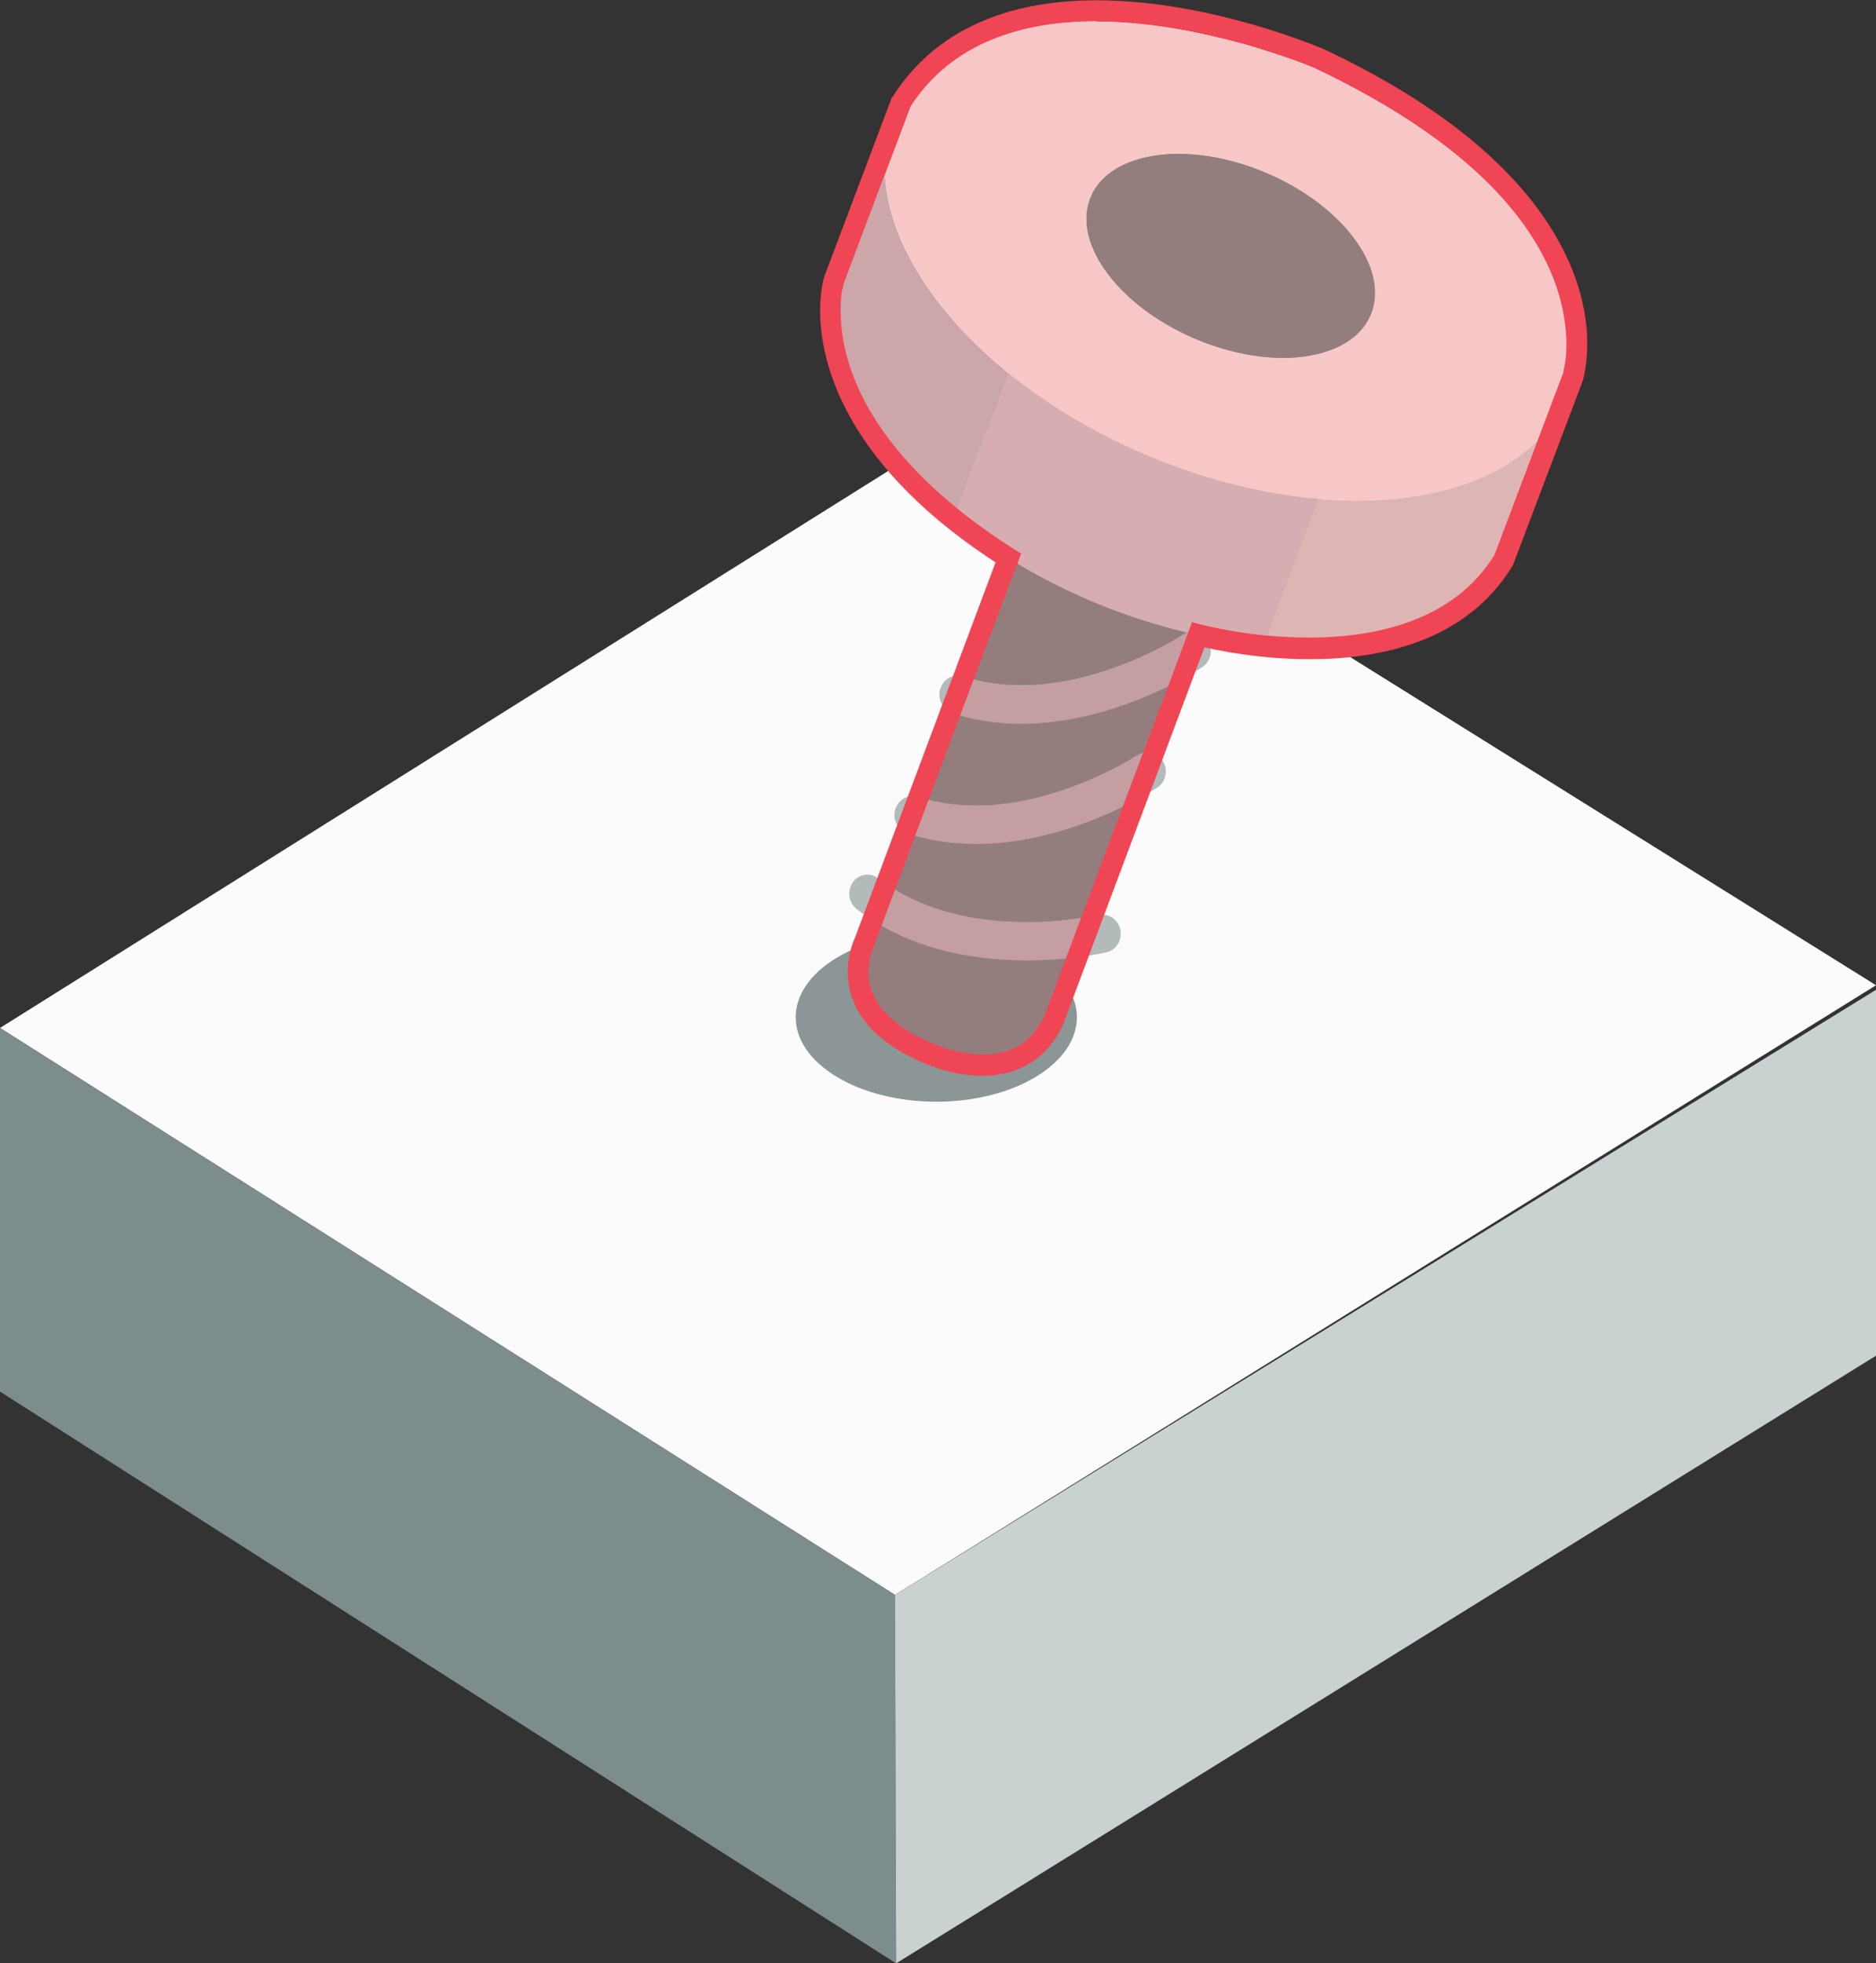
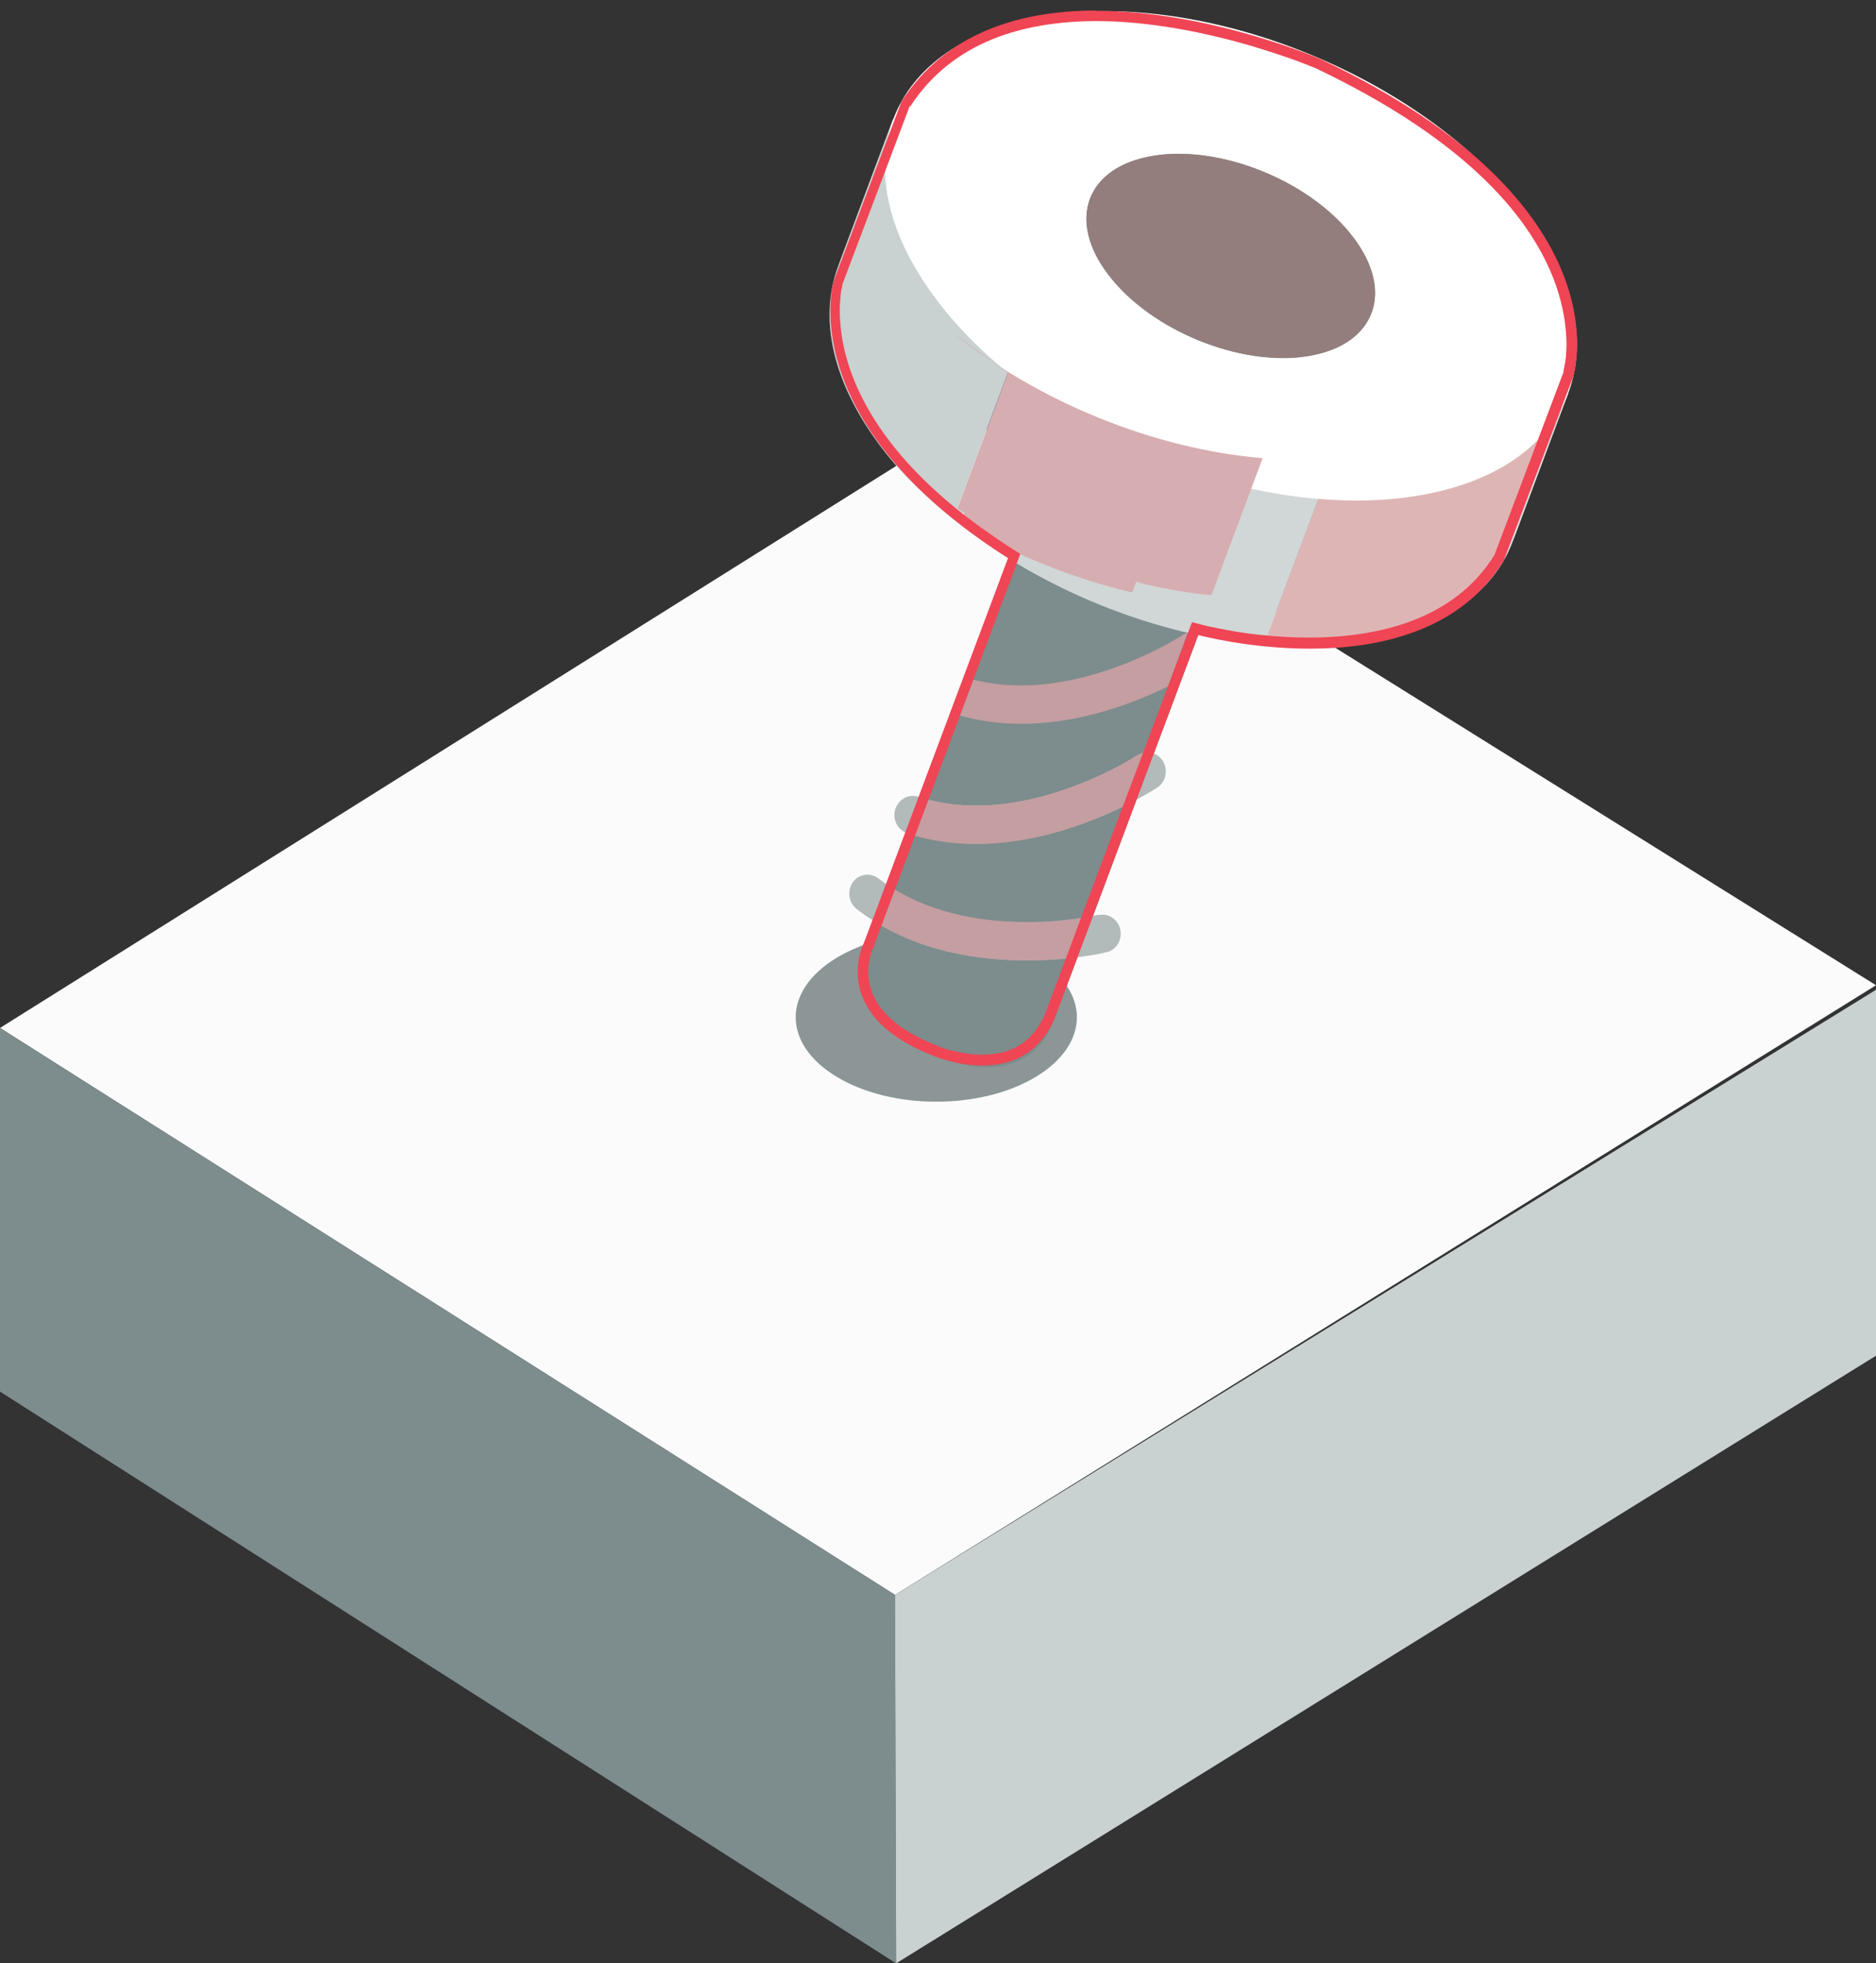
<svg xmlns="http://www.w3.org/2000/svg" id="Layer_2" viewBox="0 0 65.88 68.95">
  <rect x="0" y="0" width="65.88" height="68.95" fill="#333333" stroke="none" />
  <defs>
    <style>.cls-1{fill:#f7c7c7;}.cls-2{fill:#b2baba;}.cls-3{fill:#dbe0e0;}.cls-4{fill:#d1d6d6;}.cls-5{fill:#7d8c8c;}.cls-6{fill:#947d7d;}.cls-7{fill:#c49ea1;}.cls-8{fill:#fbfbfc;}.cls-9{fill:#cca6a8;}.cls-10{fill:#fff;}.cls-11{fill:#d6adb0;}.cls-12{fill:#f04554;}.cls-13{fill:#8c9696;}.cls-14{fill:#c9d1d1;}.cls-15{fill:#deb5b5;}</style>
  </defs>
  <g id="Layer_1-2">
    <polygon class="cls-8" points="65.88 34.6 34.06 14.74 0 36.1 31.43 56.01 65.88 34.6" />
    <polygon class="cls-5" points="31.43 56.01 31.47 68.95 0 48.87 0 36.1 31.43 56.01" />
    <polygon class="cls-14" points="31.47 68.95 65.88 47.61 65.88 34.76 31.43 56.01 31.47 68.95" />
    <path class="cls-13" d="M36.37,33.63c1.93,1.16,1.93,3.03,0,4.19-1.93,1.16-5.05,1.16-6.98,0-1.93-1.16-1.93-3.03,0-4.19,1.93-1.16,5.05-1.16,6.98,0" />
    <path class="cls-5" d="M32.71,37.04c-1.84-.75-3.08-2.02-2.36-3.94l6.42-17.13c.72-1.92,2.79-2.86,4.63-2.12,1.84.75,2.75,2.9,2.04,4.82l-6.42,17.13c-.72,1.92-2.46,1.98-4.3,1.24" />
-     <path class="cls-2" d="M41.52,22.3h-.02c-.27.2-2.88,1.78-5.64,1.76-.68,0-1.36-.09-2.03-.31-.34-.11-.7.09-.81.44-.11.35.08.73.42.84.81.26,1.63.37,2.42.37,3.43-.01,6.31-1.95,6.36-1.97.3-.2.39-.61.2-.93-.19-.31-.59-.4-.89-.21" />
    <path class="cls-2" d="M39.94,26.53h-.02c-.27.2-2.88,1.77-5.64,1.76-.68,0-1.36-.09-2.03-.31-.34-.11-.7.09-.81.44-.11.35.08.73.42.84.81.26,1.63.37,2.42.37,3.43-.01,6.31-1.95,6.36-1.97.3-.2.39-.61.2-.93-.19-.31-.59-.4-.89-.21" />
    <path class="cls-2" d="M38.57,32.13h-.04c-.21.05-1.2.26-2.49.26-1.6,0-3.63-.32-5.19-1.54-.29-.22-.69-.16-.9.13-.21.3-.15.72.13.94,1.91,1.48,4.21,1.8,5.96,1.81,1.62,0,2.79-.28,2.82-.29.35-.08.56-.44.48-.8-.08-.36-.43-.59-.77-.5" />
    <path class="cls-4" d="M37.77,6.78l-4.29,11.45c3.02,2.46,7.08,4.1,10.9,4.42l4.29-11.45-10.9-4.42Z" />
    <path class="cls-14" d="M31.36,4.18l-1.82,4.87-.1.28c-.7,1.83-.23,4.13,1.57,6.46.68.89,1.54,1.69,2.46,2.44l4.29-11.45-6.4-2.6Z" />
    <path class="cls-3" d="M48.67,11.2l-4.29,11.45c1.17.1,2.32.11,3.4-.06,2.85-.45,4.67-1.76,5.35-3.59l.09-.23,1.86-4.97-6.4-2.6Z" />
    <path class="cls-10" d="M53.49,7.35c3.59,4.66,1.9,9.16-3.77,10.07s-13.18-2.14-16.76-6.8c-3.59-4.66-1.9-9.16,3.77-10.07,5.67-.9,13.18,2.14,16.77,6.8" />
    <path class="cls-5" d="M47.5,8.31c1.5,1.94.79,3.82-1.57,4.2s-5.5-.89-6.99-2.84c-1.5-1.94-.79-3.82,1.57-4.2,2.37-.38,5.5.89,6.99,2.84" />
-     <path class="cls-12" d="M31.65,3.56l-.33-.14-2.38,6.31h0s-.14.47-.14,1.18c0,1.82.86,5.48,6.41,9l.19-.32-.33-.13-5.06,13.51.33.13-.31-.18s-.26.51-.26,1.21c0,.49.13,1.1.56,1.68.43.58,1.14,1.13,2.25,1.58l.13-.35-.14.34s.88.4,1.93.4c.98.01,2.2-.39,2.84-1.82h0s5.07-13.53,5.07-13.53l-.33-.13-.09.36s1.8.49,4,.49c1.23,0,2.59-.15,3.86-.63,1.27-.48,2.45-1.31,3.26-2.64l.02-.03,2.45-6.47h0s.16-.51.16-1.3c.01-2.15-1.2-6.56-9.24-10.35h0s0,0,0,0c-.02,0-3.93-1.72-7.99-1.72-2.67,0-5.47.76-7.14,3.35l-.02.03-.02.04.33.14.3.21c1.49-2.31,3.99-3.02,6.55-3.02,1.93,0,3.87.42,5.32.83.72.21,1.33.42,1.75.57.42.16.65.26.65.26l.14-.34-.15.34c7.88,3.75,8.81,7.82,8.82,9.67,0,.34-.03.61-.07.79l-.04.2v.05s-.02,0-.02,0l.34.12-.33-.14-2.43,6.43.33.14-.3-.2c-.71,1.17-1.74,1.9-2.9,2.34-1.16.44-2.44.59-3.61.59-1.05,0-2.01-.12-2.71-.24-.35-.06-.63-.12-.82-.16-.19-.04-.29-.07-.29-.07l-.31-.09-5.18,13.82.33.13-.32-.16c-.52,1.13-1.36,1.38-2.19,1.39-.44,0-.86-.09-1.16-.17-.15-.04-.28-.09-.36-.12l-.12-.05h0s0,0,0,0c-1.03-.41-1.61-.89-1.94-1.33-.33-.45-.41-.87-.42-1.23,0-.25.05-.47.09-.63l.06-.18.02-.04h0s.01-.03.01-.03l5.18-13.82-.26-.16c-5.39-3.44-6.06-6.78-6.07-8.36,0-.31.03-.55.05-.72l.04-.18v-.05s-.33-.11-.33-.11l.33.14,2.37-6.3-.33-.14.3.21-.3-.21Z" />
-     <path class="cls-6" d="M35.72,19.79l-1.53,4.07c.55.14,1.11.2,1.67.2h.03c2.75,0,5.35-1.57,5.62-1.75h.02c.06-.05.12-.08.18-.1-2.08-.49-4.14-1.32-5.99-2.43M41.01,24.1c-1.16.57-3.06,1.3-5.16,1.31-.7,0-1.42-.08-2.14-.29l-1.11,2.97c.55.14,1.11.2,1.66.2h.03c2.75,0,5.35-1.57,5.62-1.75h.02c.06-.06.13-.08.2-.1l.88-2.34ZM39.43,28.32c-1.16.57-3.06,1.3-5.16,1.31-.7,0-1.42-.08-2.14-.29l-.71,1.9c1.45.89,3.18,1.14,4.59,1.14h.02c.79,0,1.47-.08,1.93-.15l1.47-3.92ZM30.95,32.51l-.28.75v.02s-.01,0-.01,0l-.02.04-.06.17c-.05.15-.09.37-.09.63,0,.36.09.78.42,1.23.33.44.91.92,1.94,1.33h0s0,0,0,0l.12.05c.08.03.21.07.36.12.3.09.72.17,1.16.17h0c.83-.01,1.67-.26,2.19-1.38l.75-2.01c-.4.04-.88.07-1.4.07-1.49,0-3.38-.24-5.09-1.22" />
    <path class="cls-7" d="M41.7,22.22c-.06.02-.12.04-.18.08l-.02.02c-.27.18-2.86,1.75-5.62,1.75h-.03c-.55,0-1.11-.06-1.67-.2l-.47,1.26c.72.2,1.44.29,2.14.29,2.1,0,3.99-.74,5.16-1.31l.7-1.88s-.01,0-.02,0" />
    <path class="cls-7" d="M40.14,26.44c-.07.02-.13.05-.2.09h-.02c-.27.19-2.86,1.76-5.62,1.76h-.03c-.55,0-1.11-.06-1.67-.2l-.47,1.26c.72.2,1.44.29,2.14.29,2.1,0,3.99-.74,5.16-1.31l.71-1.88Z" />
    <path class="cls-7" d="M31.42,31.25l-.47,1.26c1.71.98,3.6,1.21,5.09,1.22.52,0,.99-.03,1.4-.07l.53-1.42c-.46.07-1.14.15-1.93.14h-.02c-1.41,0-3.14-.25-4.59-1.14" />
-     <path class="cls-11" d="M35.4,13.1l-1.78,4.76c.57.47,1.23.94,1.98,1.42l.26.16-.13.35c1.85,1.11,3.91,1.94,5.99,2.43,0,0,.01,0,.02,0l.14-.37.31.08s.1.03.29.07c.19.04.47.1.82.16.35.06.76.12,1.22.16l1.8-4.81c-3.81-.32-7.89-1.98-10.9-4.42" />
-     <path class="cls-9" d="M31.07,6.12l-1.45,3.86v.04s-.05.18-.05.18c-.03.16-.05.41-.05.72,0,1.36.51,4.03,4.1,6.94l1.78-4.76c-.93-.76-1.76-1.59-2.45-2.48-1.2-1.56-1.81-3.1-1.88-4.5" />
+     <path class="cls-11" d="M35.4,13.1l-1.78,4.76l.26.16-.13.35c1.85,1.11,3.91,1.94,5.99,2.43,0,0,.01,0,.02,0l.14-.37.31.08s.1.03.29.07c.19.04.47.1.82.16.35.06.76.12,1.22.16l1.8-4.81c-3.81-.32-7.89-1.98-10.9-4.42" />
    <path class="cls-15" d="M54.03,15.43c-.96.98-2.41,1.69-4.31,1.99-.67.11-1.37.16-2.09.16-.44,0-.88-.02-1.33-.06l-1.8,4.81c.46.04.96.07,1.48.07,1.17,0,2.46-.15,3.62-.59,1.15-.44,2.17-1.15,2.88-2.31l1.54-4.08Z" />
-     <path class="cls-1" d="M38.5.74h0c-2.55,0-5.04.71-6.52,2.99l-.9,2.39c.07,1.4.67,2.94,1.88,4.5.69.89,1.52,1.72,2.45,2.48,3.01,2.44,7.1,4.1,10.9,4.42.45.04.89.06,1.33.06.71,0,1.41-.05,2.09-.16,1.9-.3,3.35-1.01,4.31-1.99l.87-2.3h0s.01-.05.01-.05l.04-.2c.03-.18.07-.45.07-.79-.01-1.85-.94-5.92-8.82-9.67-.05-.02-.27-.12-.64-.25-.42-.16-1.02-.37-1.75-.57-1.45-.42-3.38-.83-5.31-.83M45.06,12.57c-2.22,0-4.8-1.19-6.12-2.9-1.5-1.94-.79-3.82,1.57-4.2.28-.04.57-.07.87-.07,2.22,0,4.8,1.19,6.12,2.9,1.5,1.94.79,3.82-1.57,4.2-.28.04-.57.07-.87.07" />
    <path class="cls-6" d="M41.38,5.4c-.3,0-.59.02-.87.07-2.37.38-3.07,2.26-1.57,4.2,1.32,1.71,3.91,2.9,6.12,2.9.3,0,.59-.02.87-.07,2.37-.38,3.07-2.26,1.57-4.2-1.32-1.71-3.91-2.9-6.12-2.9" />
    <path class="cls-12" d="M38.5.37c-2.61,0-5.26.74-6.84,3.19l-2.38,6.3s-1.5,4.89,6.12,9.74l-5.06,13.51s-1.29,2.48,2.37,3.94c0,0,.82.37,1.79.37.91,0,1.94-.33,2.52-1.61l5.06-13.51s1.76.48,3.91.48c2.4,0,5.29-.59,6.82-3.1l2.43-6.43s2-6.03-8.88-11.18c0,0-3.89-1.69-7.85-1.69M31.97,3.73c1.49-2.28,3.98-2.98,6.52-2.99h0c1.93,0,3.87.42,5.31.83.72.21,1.33.42,1.75.57.37.14.59.23.64.25,7.88,3.75,8.8,7.82,8.82,9.68,0,.34-.03.61-.07.79l-.04.2v.05s-.01,0-.01,0l-.87,2.3-1.54,4.08c-.71,1.15-1.74,1.87-2.89,2.31-1.16.44-2.44.59-3.61.59-.52,0-1.03-.03-1.48-.07-.46-.04-.88-.1-1.22-.16-.35-.06-.63-.12-.82-.16-.19-.04-.29-.07-.29-.07l-.31-.08-.14.37-.7,1.88-.88,2.34-.71,1.88-1.47,3.92-.53,1.42-.75,2c-.52,1.12-1.36,1.37-2.19,1.38h0c-.43,0-.85-.09-1.16-.17-.15-.04-.28-.09-.36-.12l-.12-.05h0s0,0,0,0c-1.03-.41-1.61-.89-1.94-1.33-.33-.45-.41-.87-.42-1.23,0-.25.05-.47.09-.63l.06-.17.02-.04h0s.01-.03.01-.03l.28-.75.47-1.26.71-1.9.47-1.26,1.11-2.97.47-1.26,1.52-4.07.13-.35-.26-.16c-.74-.48-1.4-.95-1.98-1.42-3.59-2.92-4.09-5.59-4.1-6.94,0-.31.03-.55.05-.72l.04-.18v-.04s1.46-3.86,1.46-3.86l.9-2.39Z" />
  </g>
</svg>